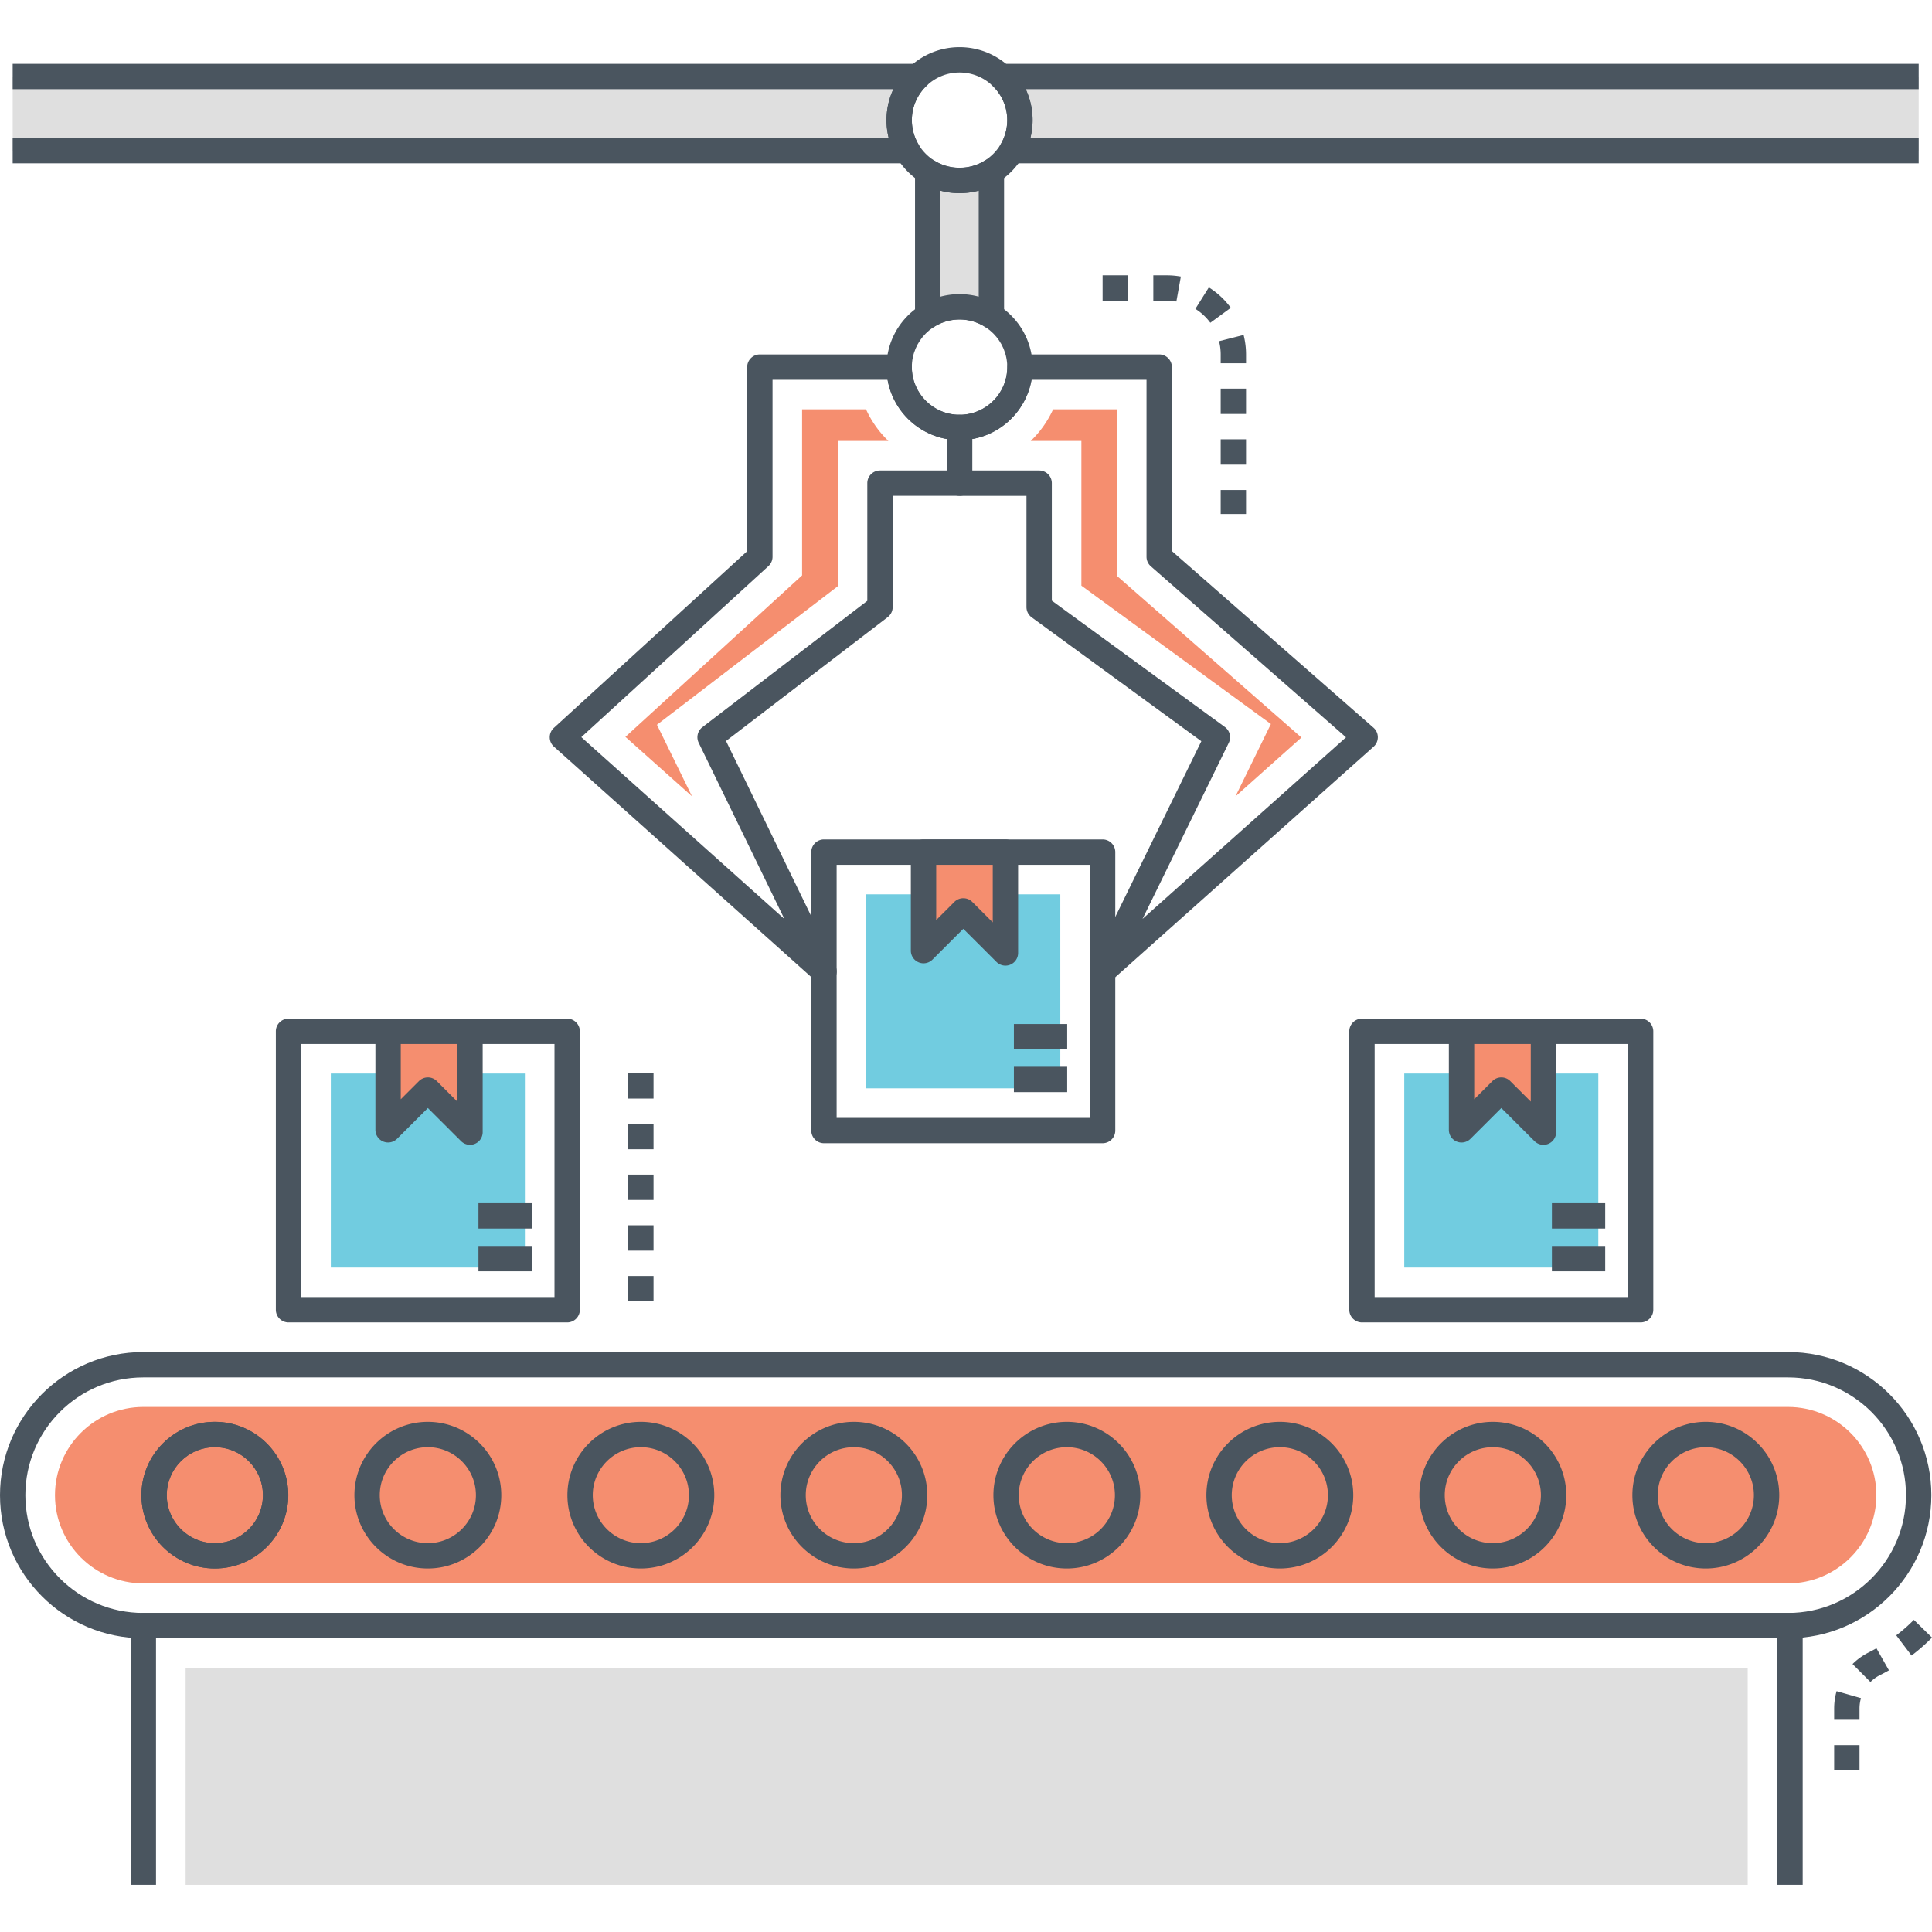
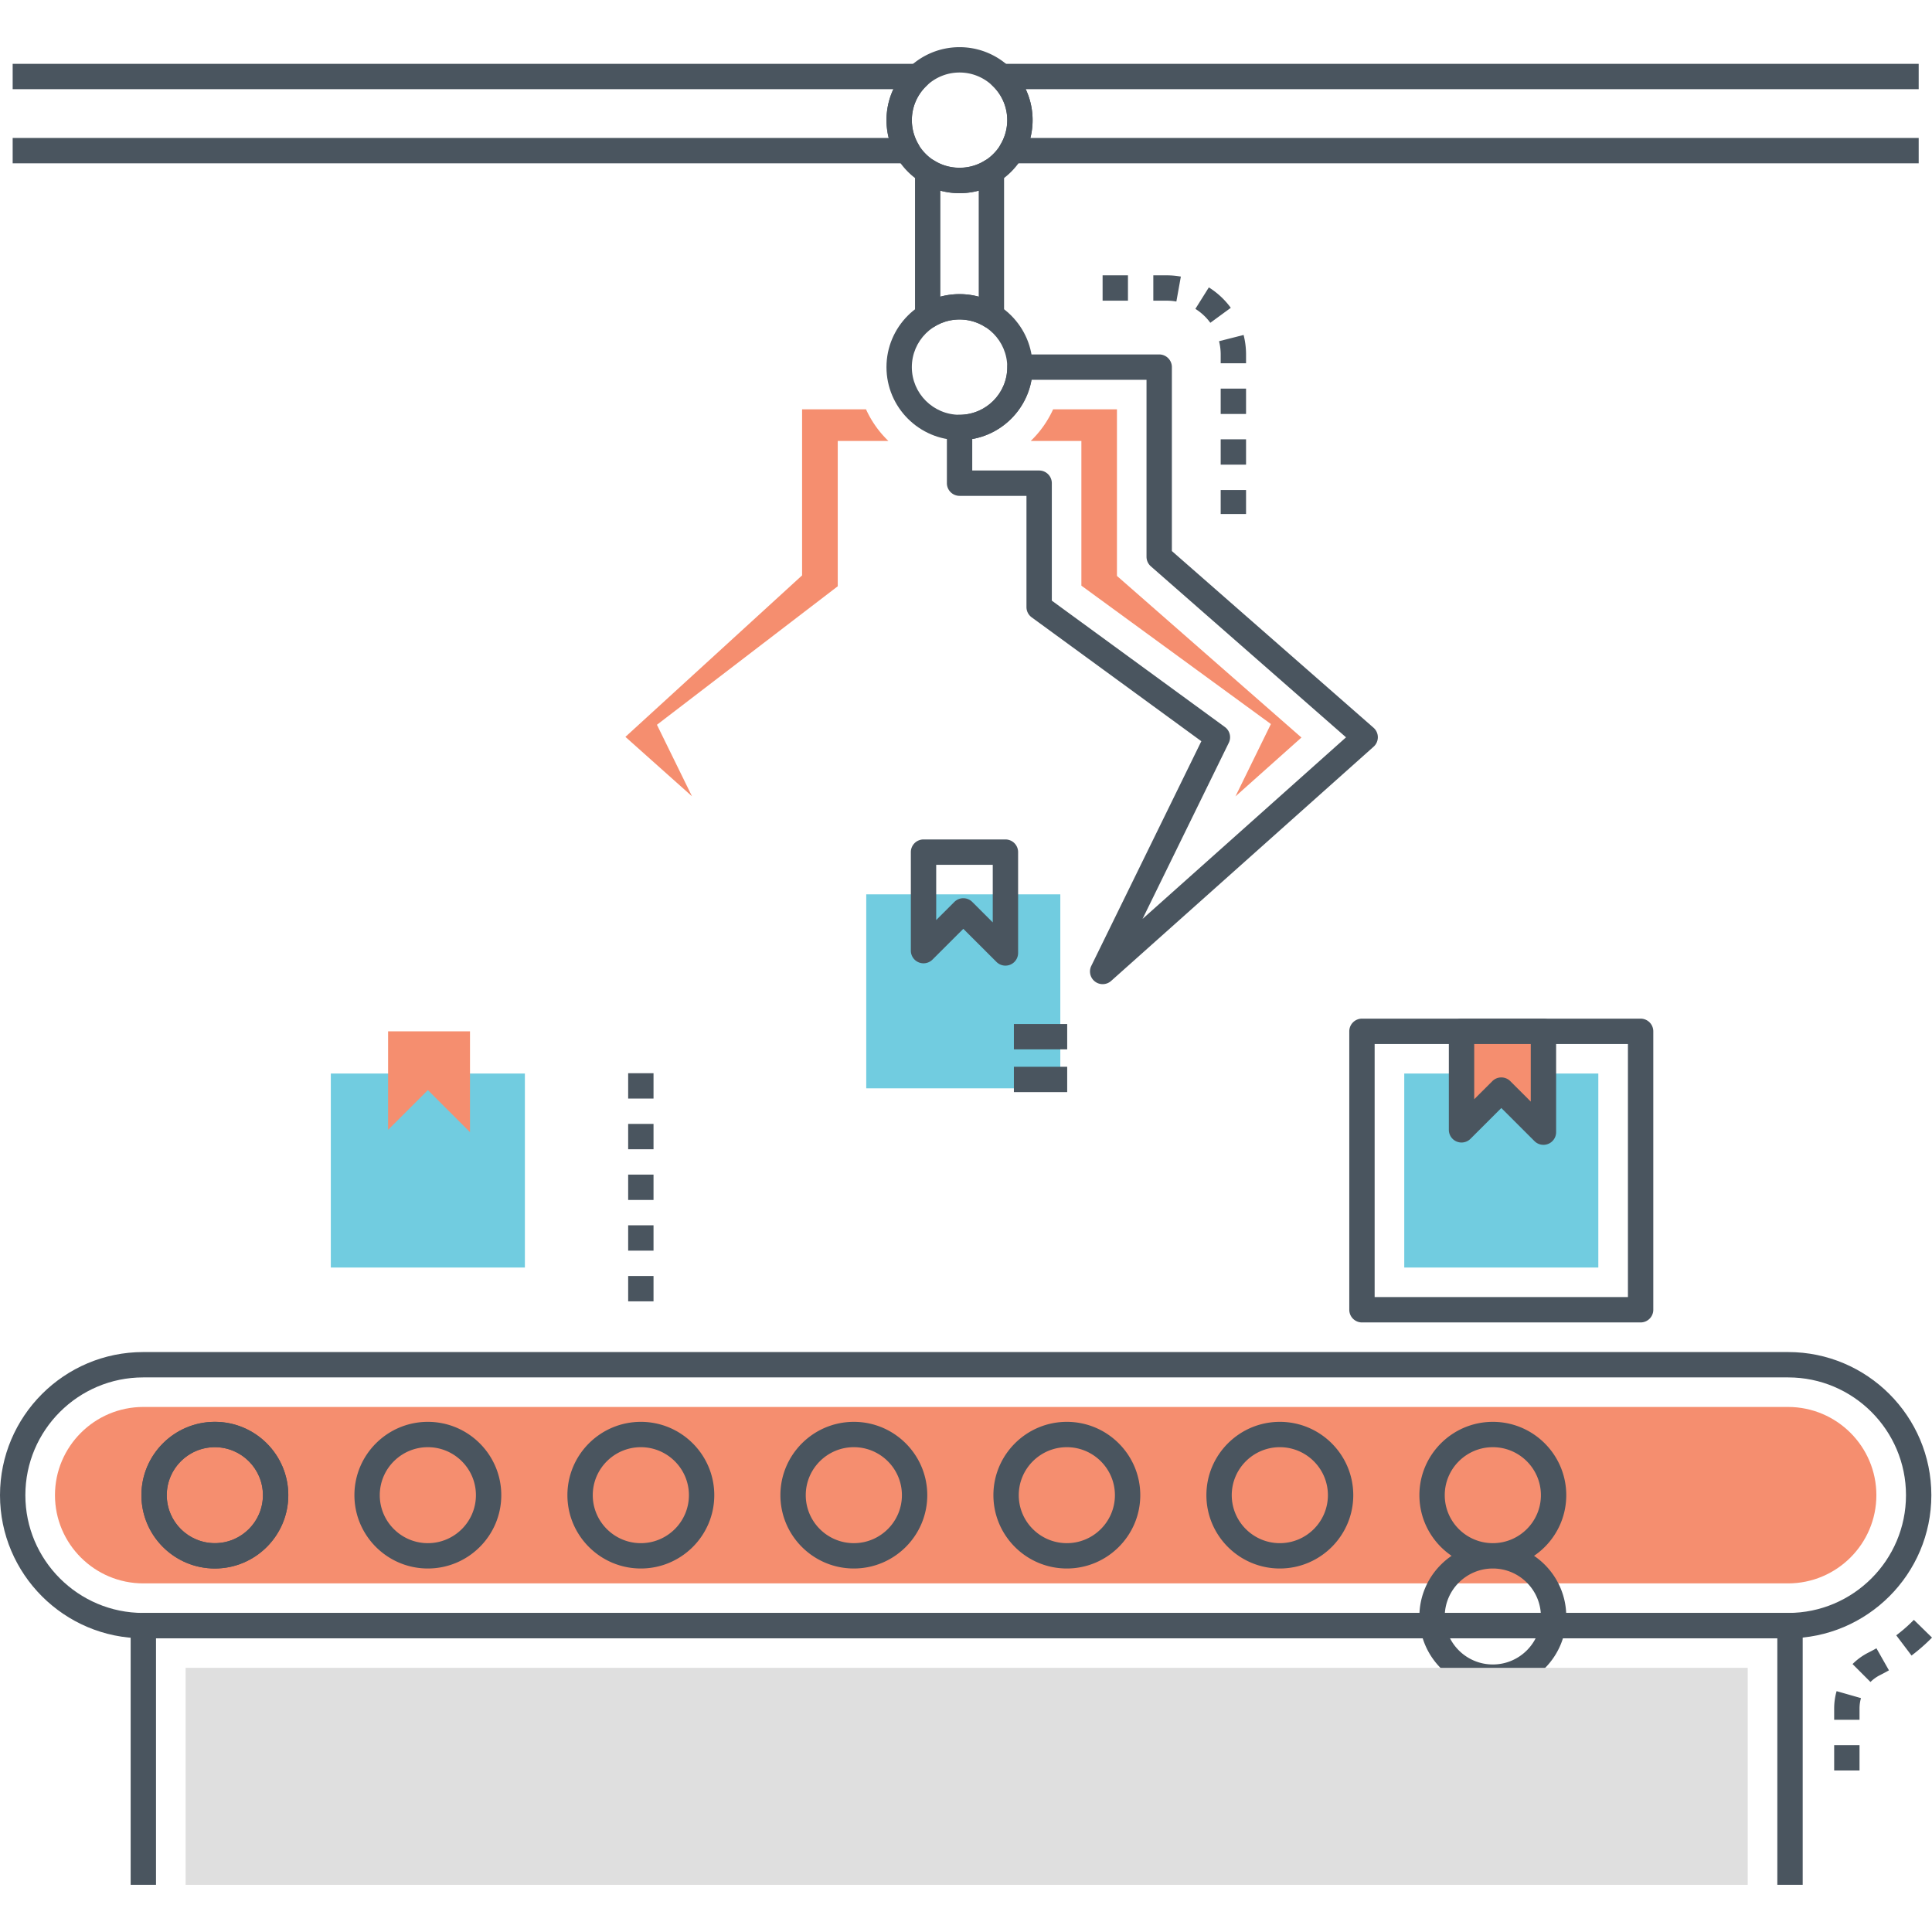
<svg xmlns="http://www.w3.org/2000/svg" viewBox="0 0 512 512">
-   <path d="M254.295 109.925c-6.974 0-12.648-5.668-12.648-12.635a3.36 3.36 0 00-3.36-3.359h-36.918a3.359 3.359 0 00-3.36 3.359v48.783l-51.23 46.826a3.357 3.357 0 00.025 4.98l69.331 62.073a3.35 3.35 0 002.242.857 3.358 3.358 0 003.023-4.827l-28.995-59.608 42.847-32.824a3.358 3.358 0 001.316-2.666v-29.479h17.73a3.359 3.359 0 003.36-3.359v-14.764a3.363 3.363 0 00-3.363-3.357zm-3.36 14.764h-17.73a3.359 3.359 0 00-3.36 3.359v31.18l-43.708 33.485a3.358 3.358 0 00-.978 4.134l22.713 46.692-53.819-48.186 49.583-45.32a3.359 3.359 0 001.093-2.479v-46.905h30.49c1.403 7.986 7.724 14.299 15.716 15.702v8.338z" fill="#4a555f" />
  <path d="M229.503 108.475h-16.94v44.005l-46.824 42.799 17.646 15.746-9.29-18.951 47.915-36.707v-38.504h13.429a27.315 27.315 0 01-5.936-8.388z" fill="#f58e6f" />
  <path d="M363.997 192.852l-53.438-46.821.001-48.741a3.358 3.358 0 00-3.36-3.359h-36.897a3.359 3.359 0 00-3.36 3.359c0 6.968-5.674 12.635-12.648 12.635a3.359 3.359 0 00-3.36 3.359v14.764a3.36 3.36 0 003.36 3.359h17.73v29.479c0 1.073.512 2.079 1.378 2.712l44.966 32.832-29.166 59.544a3.357 3.357 0 003.018 4.836c.802 0 1.602-.286 2.238-.853l69.561-62.073a3.357 3.357 0 00-.023-5.032zm-61.213 50.67l22.858-46.668a3.358 3.358 0 00-1.036-4.189l-45.862-33.486v-31.132a3.36 3.36 0 00-3.36-3.359h-17.73v-8.338c7.992-1.403 14.313-7.717 15.716-15.702h30.469l-.001 46.905c0 .968.418 1.888 1.145 2.526l51.728 45.322-53.927 48.121z" fill="#4a555f" />
  <path d="M344.892 195.454l-48.888-42.833v-44.147h-16.918a27.303 27.303 0 01-5.936 8.388h13.429v38.343l50.221 36.671-9.393 19.179 17.485-15.601z" fill="#f58e6f" />
  <path d="M254.289 77.944c-10.676 0-19.363 8.68-19.364 19.348 0 10.668 8.687 19.348 19.364 19.348 10.677 0 19.364-8.68 19.364-19.348s-8.686-19.348-19.364-19.348zm0 31.979c-6.971 0-12.644-5.667-12.644-12.631.001-6.964 5.673-12.631 12.644-12.631 6.972 0 12.644 5.667 12.644 12.631s-5.672 12.631-12.644 12.631zM473.885 358.309H37.942C17.021 358.309 0 375.323 0 396.237c0 20.913 17.021 37.927 37.942 37.927h435.943c20.921 0 37.942-17.014 37.942-37.927 0-20.914-17.021-37.928-37.942-37.928zm0 69.137H37.942c-17.216 0-31.222-14.001-31.222-31.209 0-17.21 14.007-31.21 31.222-31.21h435.943c17.216 0 31.222 14.001 31.222 31.21 0 17.208-14.006 31.209-31.222 31.209z" fill="#4a555f" />
  <path d="M473.843 372.858H37.984c-12.912 0-23.416 10.488-23.416 23.379 0 12.891 10.504 23.378 23.416 23.378h435.859c12.912 0 23.416-10.487 23.416-23.378s-10.504-23.379-23.416-23.379z" fill="#f58e6f" />
  <path d="M56.938 376.803c-10.731 0-19.461 8.718-19.461 19.433 0 10.716 8.73 19.432 19.461 19.432S76.4 406.952 76.4 396.237c0-10.716-8.731-19.434-19.462-19.434zm0 32.149c-7.025 0-12.741-5.704-12.741-12.715s5.716-12.716 12.741-12.716 12.741 5.705 12.741 12.716c.001 7.011-5.715 12.715-12.741 12.715z" fill="#4a555f" />
-   <path d="M56.938 376.803c-10.731 0-19.461 8.718-19.461 19.433 0 10.716 8.73 19.432 19.461 19.432S76.4 406.952 76.4 396.237c0-10.716-8.731-19.434-19.462-19.434zm0 32.149c-7.025 0-12.741-5.704-12.741-12.715s5.716-12.716 12.741-12.716 12.741 5.705 12.741 12.716c.001 7.011-5.715 12.715-12.741 12.715zM113.385 376.803c-10.731 0-19.461 8.718-19.461 19.433 0 10.716 8.73 19.432 19.461 19.432s19.46-8.717 19.46-19.432c0-10.715-8.73-19.433-19.46-19.433zm0 32.149c-7.025 0-12.741-5.704-12.741-12.715s5.716-12.716 12.741-12.716 12.74 5.705 12.74 12.716c0 7.011-5.715 12.715-12.74 12.715zM169.83 376.803c-10.731 0-19.46 8.718-19.46 19.433 0 10.716 8.729 19.432 19.46 19.432s19.461-8.717 19.461-19.432c0-10.715-8.73-19.433-19.461-19.433zm0 32.149c-7.025 0-12.74-5.704-12.74-12.715s5.715-12.716 12.74-12.716 12.741 5.705 12.741 12.716c0 7.011-5.716 12.715-12.741 12.715zM226.276 376.803c-10.731 0-19.46 8.718-19.46 19.433 0 10.716 8.729 19.432 19.46 19.432s19.461-8.717 19.461-19.432c0-10.715-8.73-19.433-19.461-19.433zm0 32.149c-7.025 0-12.74-5.704-12.74-12.715s5.715-12.716 12.74-12.716 12.741 5.705 12.741 12.716c0 7.011-5.716 12.715-12.741 12.715zM282.723 376.803c-10.731 0-19.461 8.718-19.461 19.433 0 10.716 8.73 19.432 19.461 19.432s19.461-8.717 19.461-19.432c0-10.715-8.731-19.433-19.461-19.433zm0 32.149c-7.025 0-12.741-5.704-12.741-12.715s5.716-12.716 12.741-12.716c7.025 0 12.741 5.705 12.741 12.716 0 7.011-5.716 12.715-12.741 12.715zM339.169 376.803c-10.731 0-19.461 8.718-19.461 19.433 0 10.716 8.73 19.432 19.461 19.432s19.461-8.717 19.461-19.432c0-10.715-8.73-19.433-19.461-19.433zm0 32.149c-7.025 0-12.741-5.704-12.741-12.715s5.716-12.716 12.741-12.716c7.025 0 12.741 5.705 12.741 12.716 0 7.011-5.716 12.715-12.741 12.715zM395.615 376.803c-10.731 0-19.461 8.718-19.461 19.433 0 10.716 8.73 19.432 19.461 19.432s19.461-8.717 19.461-19.432c0-10.715-8.73-19.433-19.461-19.433zm0 32.149c-7.025 0-12.741-5.704-12.741-12.715s5.716-12.716 12.741-12.716c7.025 0 12.741 5.705 12.741 12.716 0 7.011-5.716 12.715-12.741 12.715zM452.061 376.803c-10.731 0-19.461 8.718-19.461 19.433 0 10.716 8.73 19.432 19.461 19.432 10.731 0 19.46-8.717 19.46-19.432 0-10.715-8.729-19.433-19.46-19.433zm0 32.149c-7.025 0-12.741-5.704-12.741-12.715s5.716-12.716 12.741-12.716c7.025 0 12.74 5.705 12.74 12.716 0 7.011-5.714 12.715-12.74 12.715zM474.372 427.446H37.984a3.359 3.359 0 00-3.36 3.359V499.5h6.72v-65.337h429.668V499.5h6.72v-68.695a3.359 3.359 0 00-3.36-3.359z" fill="#4a555f" />
+   <path d="M56.938 376.803c-10.731 0-19.461 8.718-19.461 19.433 0 10.716 8.73 19.432 19.461 19.432S76.4 406.952 76.4 396.237c0-10.716-8.731-19.434-19.462-19.434zm0 32.149c-7.025 0-12.741-5.704-12.741-12.715s5.716-12.716 12.741-12.716 12.741 5.705 12.741 12.716c.001 7.011-5.715 12.715-12.741 12.715zM113.385 376.803c-10.731 0-19.461 8.718-19.461 19.433 0 10.716 8.73 19.432 19.461 19.432s19.46-8.717 19.46-19.432c0-10.715-8.73-19.433-19.46-19.433zm0 32.149c-7.025 0-12.741-5.704-12.741-12.715s5.716-12.716 12.741-12.716 12.74 5.705 12.74 12.716c0 7.011-5.715 12.715-12.74 12.715zM169.83 376.803c-10.731 0-19.46 8.718-19.46 19.433 0 10.716 8.729 19.432 19.46 19.432s19.461-8.717 19.461-19.432c0-10.715-8.73-19.433-19.461-19.433zm0 32.149c-7.025 0-12.74-5.704-12.74-12.715s5.715-12.716 12.74-12.716 12.741 5.705 12.741 12.716c0 7.011-5.716 12.715-12.741 12.715zM226.276 376.803c-10.731 0-19.46 8.718-19.46 19.433 0 10.716 8.729 19.432 19.46 19.432s19.461-8.717 19.461-19.432c0-10.715-8.73-19.433-19.461-19.433zm0 32.149c-7.025 0-12.74-5.704-12.74-12.715s5.715-12.716 12.74-12.716 12.741 5.705 12.741 12.716c0 7.011-5.716 12.715-12.741 12.715zM282.723 376.803c-10.731 0-19.461 8.718-19.461 19.433 0 10.716 8.73 19.432 19.461 19.432s19.461-8.717 19.461-19.432c0-10.715-8.731-19.433-19.461-19.433zm0 32.149c-7.025 0-12.741-5.704-12.741-12.715s5.716-12.716 12.741-12.716c7.025 0 12.741 5.705 12.741 12.716 0 7.011-5.716 12.715-12.741 12.715zM339.169 376.803c-10.731 0-19.461 8.718-19.461 19.433 0 10.716 8.73 19.432 19.461 19.432s19.461-8.717 19.461-19.432c0-10.715-8.73-19.433-19.461-19.433zm0 32.149c-7.025 0-12.741-5.704-12.741-12.715s5.716-12.716 12.741-12.716c7.025 0 12.741 5.705 12.741 12.716 0 7.011-5.716 12.715-12.741 12.715zM395.615 376.803c-10.731 0-19.461 8.718-19.461 19.433 0 10.716 8.73 19.432 19.461 19.432s19.461-8.717 19.461-19.432c0-10.715-8.73-19.433-19.461-19.433zm0 32.149c-7.025 0-12.741-5.704-12.741-12.715s5.716-12.716 12.741-12.716c7.025 0 12.741 5.705 12.741 12.716 0 7.011-5.716 12.715-12.741 12.715zc-10.731 0-19.461 8.718-19.461 19.433 0 10.716 8.73 19.432 19.461 19.432 10.731 0 19.46-8.717 19.46-19.432 0-10.715-8.729-19.433-19.46-19.433zm0 32.149c-7.025 0-12.741-5.704-12.741-12.715s5.716-12.716 12.741-12.716c7.025 0 12.74 5.705 12.74 12.716 0 7.011-5.714 12.715-12.74 12.715zM474.372 427.446H37.984a3.359 3.359 0 00-3.36 3.359V499.5h6.72v-65.337h429.668V499.5h6.72v-68.695a3.359 3.359 0 00-3.36-3.359z" fill="#4a555f" />
  <path fill="#dfdfdf" d="M49.192 441.994h413.972V499.5H49.192z" />
  <path d="M434.779 269.952h-73.845a3.359 3.359 0 00-3.36 3.359V347.1a3.36 3.36 0 003.36 3.359h73.845a3.359 3.359 0 003.36-3.359v-73.79a3.359 3.359 0 00-3.36-3.358zm-3.36 73.789h-67.125v-67.072h67.125v67.072z" fill="#4a555f" />
  <path fill="#71cce0" d="M372.142 284.499h51.428v51.41h-51.428z" />
  <path fill="#f58e6f" d="M387.321 273.31v26.106l10.544-10.528 11.163 11.144V273.31z" />
-   <path fill="#4a555f" d="M411.269 318.859h14.127v6.717h-14.127zM411.269 330.198h14.127v6.717h-14.127zM150.307 269.952H76.462a3.359 3.359 0 00-3.36 3.359V347.1a3.36 3.36 0 003.36 3.359h73.845a3.359 3.359 0 003.36-3.359v-73.79a3.359 3.359 0 00-3.36-3.358zm-3.36 73.789H79.822v-67.072h67.125v67.072z" />
  <path fill="#71cce0" d="M87.671 284.499h51.428v51.41H87.671z" />
  <path fill="#f58e6f" d="M102.849 273.31v26.106l10.544-10.528 11.162 11.144V273.31z" />
-   <path d="M124.555 269.952h-21.707a3.359 3.359 0 00-3.36 3.359v26.106c0 1.358.818 2.583 2.074 3.103a3.377 3.377 0 003.661-.726l8.17-8.157 8.787 8.773a3.364 3.364 0 003.662.726 3.359 3.359 0 002.073-3.103V273.31a3.359 3.359 0 00-3.36-3.358zm-3.36 21.978l-5.427-5.418a3.35 3.35 0 00-2.375-.982c-.86 0-1.718.327-2.375.982l-4.81 4.803v-14.646h14.987v15.261zM126.797 318.859h14.126v6.717h-14.126zM126.797 330.198h14.126v6.717h-14.126zM292.201 222.462h-73.844a3.359 3.359 0 00-3.36 3.359v73.788a3.36 3.36 0 003.36 3.359h73.844a3.359 3.359 0 003.36-3.359v-73.788a3.359 3.359 0 00-3.36-3.359zm-3.36 73.788h-67.125v-67.071h67.125v67.071z" fill="#4a555f" />
  <path fill="#71cce0" d="M229.564 237.01h51.429v51.409h-51.429z" />
-   <path fill="#f58e6f" d="M244.743 225.82v26.106l10.545-10.528 11.162 11.144V225.82z" />
  <path d="M409.028 269.952h-21.707a3.359 3.359 0 00-3.36 3.359v26.106a3.358 3.358 0 005.735 2.376l8.169-8.156 8.788 8.773a3.364 3.364 0 003.662.726 3.36 3.36 0 002.073-3.103V273.31a3.359 3.359 0 00-3.36-3.358zm-3.36 21.979l-5.428-5.42a3.35 3.35 0 00-2.375-.982c-.86 0-1.718.328-2.375.983l-4.809 4.802v-14.646h14.987v15.263zM266.45 222.462h-21.707a3.359 3.359 0 00-3.36 3.359v26.105a3.36 3.36 0 005.735 2.377l8.17-8.157 8.787 8.774a3.364 3.364 0 003.661.726 3.358 3.358 0 002.074-3.103v-26.721a3.359 3.359 0 00-3.36-3.36zm-3.36 21.978l-5.427-5.419c-.656-.655-1.515-.982-2.375-.982s-1.718.328-2.375.982l-4.81 4.803v-14.645h14.987v15.261zM268.691 271.37h14.127v6.717h-14.127zM268.691 282.707h14.127v6.717h-14.127z" fill="#4a555f" />
-   <path d="M243.273 20.271H3.357V39.92h237.136a15.915 15.915 0 01-2.197-8.079 15.86 15.86 0 014.977-11.57zM254.279 47.842c-3.093 0-5.985-.873-8.428-2.417v38.291a15.848 15.848 0 018.451-2.417c3.094 0 5.963.873 8.428 2.417V45.425c-2.444 1.544-5.335 2.417-8.451 2.417zM265.307 20.271a15.861 15.861 0 014.976 11.57c0 2.954-.807 5.707-2.197 8.079h240.386V20.271H265.307z" fill="#dfdfdf" />
  <path d="M246.395 19.026a3.362 3.362 0 00-3.121-2.115H3.357v6.717h233.398a19.218 19.218 0 00-1.818 8.212c0 1.596.199 3.182.587 4.721H3.357v6.717h237.136a3.36 3.36 0 002.9-5.055 12.653 12.653 0 01-1.736-6.383c0-3.489 1.395-6.732 3.928-9.133a3.36 3.36 0 00.81-3.681zM264.351 42.483a3.366 3.366 0 00-3.416.103c-3.92 2.474-9.347 2.492-13.29 0a3.362 3.362 0 00-5.155 2.839v38.291c0 1.221.664 2.346 1.732 2.939a3.371 3.371 0 003.41-.092c3.998-2.504 9.289-2.521 13.314 0a3.362 3.362 0 005.143-2.848v-38.29a3.355 3.355 0 00-1.738-2.942zm-4.981 36.133a19.558 19.558 0 00-10.16.002v-28.09c3.283.89 6.883.887 10.16-.002v28.09zM508.473 16.911H265.308a3.36 3.36 0 00-2.313 5.796 12.47 12.47 0 013.928 9.133c0 2.236-.601 4.443-1.736 6.383-.608 1.039-.615 2.323-.015 3.367s1.711 1.688 2.915 1.688h240.386v-6.717H273.056c.388-1.539.587-3.125.587-4.721 0-2.896-.627-5.682-1.817-8.212h236.646v-6.717z" fill="#4a555f" />
  <path d="M254.289 12.5c-10.676 0-19.363 8.68-19.364 19.348 0 10.668 8.687 19.348 19.364 19.348 10.677 0 19.364-8.68 19.364-19.348S264.967 12.5 254.289 12.5zm0 31.979c-6.971 0-12.644-5.667-12.644-12.631.001-6.964 5.673-12.631 12.644-12.631 6.972 0 12.644 5.667 12.644 12.631s-5.672 12.631-12.644 12.631zM320.357 76.164l-3.57 5.692a14.299 14.299 0 013.963 3.687l5.423-3.969a21.018 21.018 0 00-5.816-5.41zm-28.156 3.519h6.72v-6.717h-6.72v6.717zm13.44-6.717v6.717h3.559c.859 0 1.716.075 2.549.225l1.19-6.61a21.09 21.09 0 00-3.739-.332h-3.559zm17.854 50.167h6.72v-6.717h-6.72v6.717zm0 13.092h6.72v-6.374h-6.72v6.374zm6.074-47.458l-6.512 1.655c.291 1.146.439 2.333.439 3.529v2.313h6.72v-2.313a21.085 21.085 0 00-.647-5.184zm-6.074 20.932h6.72v-6.717h-6.72v6.717zM166.47 331.439h6.72v-6.717h-6.72v6.717zm0 13.434h6.72v-6.717h-6.72v6.717zm0-40.303h6.72v-6.717h-6.72v6.717zm0 13.434h6.72v-6.717h-6.72v6.717zm0-33.586v6.717h6.72v-6.717h-6.72zM486.073 452.782v2.985h6.72v-2.985c0-.936.13-1.865.386-2.762l-6.46-1.848a16.735 16.735 0 00-.646 4.61zm0 16.419h6.72v-6.717h-6.72v6.717zm21.121-39.919a41.757 41.757 0 01-4.67 4.096l4.053 5.357a48.504 48.504 0 005.423-4.757l-4.806-4.696zm-12.031 8.663a16.414 16.414 0 00-4.216 3.049l4.749 4.751a9.782 9.782 0 012.499-1.806 56.958 56.958 0 002.393-1.281l-3.31-5.845a51.74 51.74 0 01-2.115 1.132z" fill="#4a555f" />
</svg>